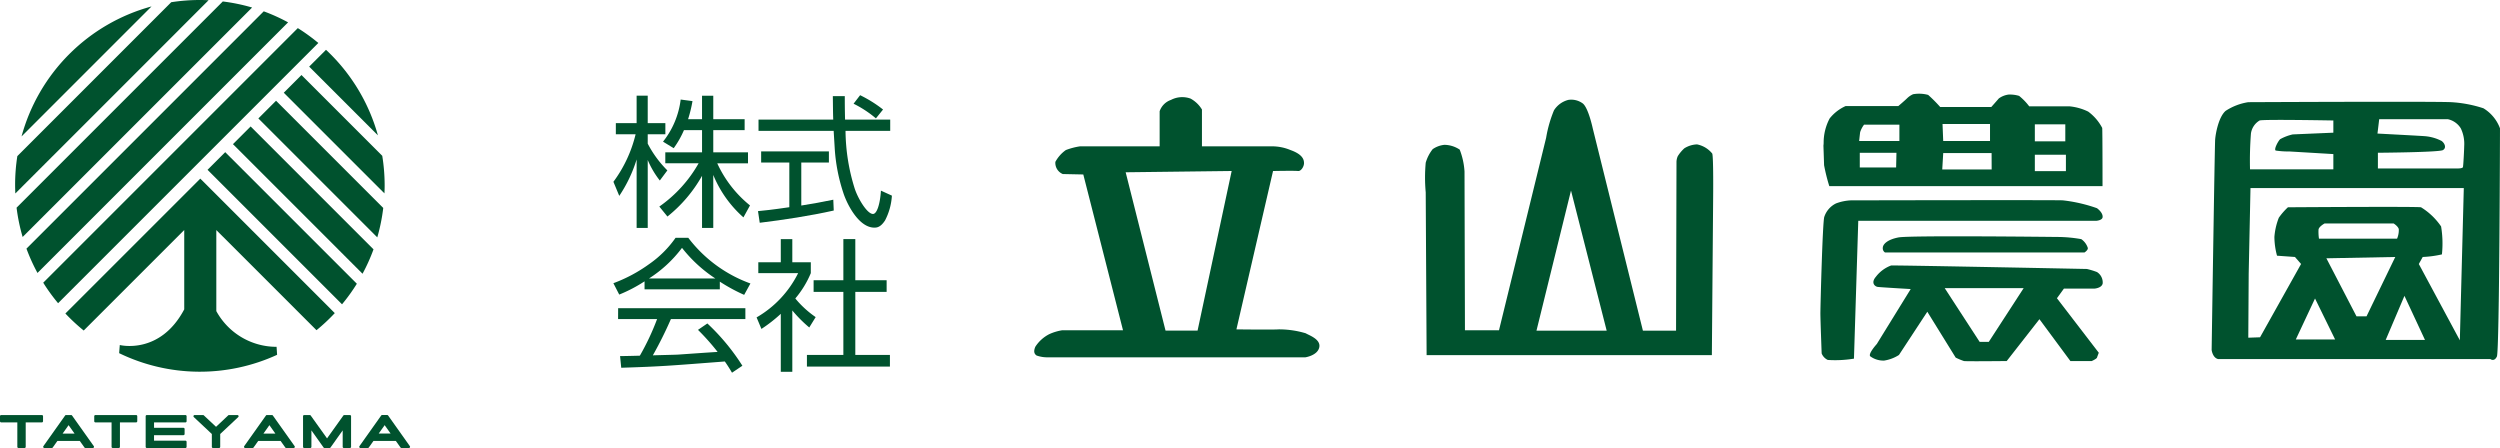
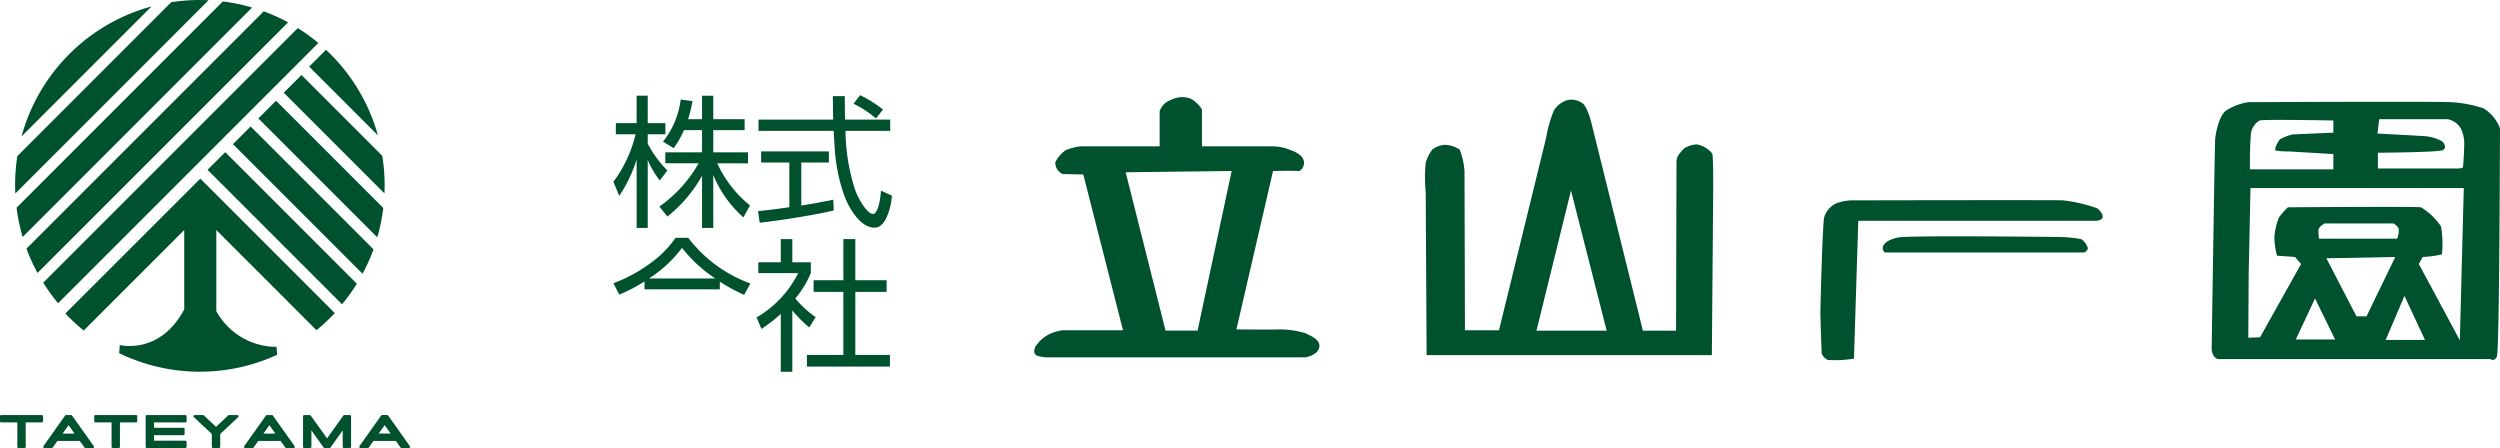
<svg xmlns="http://www.w3.org/2000/svg" width="279" height="50" viewBox="0 0 279 50">
  <g transform="translate(-33.695 -214.649)">
    <path d="M161.911,245.515a15.449,15.449,0,0,0,1.938-4.066v7.64h1.239v-7.577a9.937,9.937,0,0,0,1.348,2.288l.842-1.128a12.023,12.023,0,0,1-2.191-2.987v-1.049h1.969V237.4h-1.969v-3.066h-1.239V237.4h-2.319v1.237h2.206a14.64,14.64,0,0,1-2.477,5.307Z" transform="translate(-59.106 -9.006)" fill="#00522e" />
    <path d="M172.413,240.193a10.493,10.493,0,0,0,1.144-2.016h2.018v2.477h-4.1v1.225h3.717a14.711,14.711,0,0,1-4.384,4.828l.905,1.113a15.563,15.563,0,0,0,3.861-4.543v5.812h1.254V243.18a12.791,12.791,0,0,0,3.366,4.734l.733-1.333a12.937,12.937,0,0,1-3.654-4.7h3.431v-1.225h-3.876v-2.477h3.5v-1.223h-3.5v-2.621h-1.254v2.621h-1.557a15.011,15.011,0,0,0,.492-2.017l-1.319-.175a9.371,9.371,0,0,1-1.969,4.7Z" transform="translate(-63.532 -9.006)" fill="#00522e" />
    <path d="M214.486,235.878a14.089,14.089,0,0,0-2.558-1.6l-.731.951a12.251,12.251,0,0,1,2.494,1.637Z" transform="translate(-82.244 -9.006)" fill="#00522e" />
    <path d="M191.326,252.518l.193,1.3c2.636-.318,5.637-.778,8.26-1.366l-.05-1.208c-1.19.254-2.38.459-3.572.65v-4.8h3.081v-1.24h-7.561v1.24h3.145v4.987C192.821,252.376,191.98,252.456,191.326,252.518Z" transform="translate(-73.038 -14.308)" fill="#00522e" />
    <path d="M204.217,247.573c-.635,0-1.636-1.635-2.033-2.811a22,22,0,0,1-1.031-6.464h4.987v-1.257H201.1c-.03-1.4-.03-1.968-.03-2.62h-1.334c.015.937.015,1.858.045,2.62h-8.338V238.3h8.387c0,.062.014.237.112,1.874a19.6,19.6,0,0,0,.968,5.051c.4,1.239,1.715,3.875,3.463,3.875.285,0,.7-.047,1.192-.808a6.821,6.821,0,0,0,.762-2.764l-1.223-.557C205.012,246.446,204.663,247.573,204.217,247.573Z" transform="translate(-73.097 -9.047)" fill="#00522e" />
    <g transform="translate(102.15 241.186)">
      <path d="M169.614,263.66H168.2a11.8,11.8,0,0,1-2.954,2.939,16.7,16.7,0,0,1-3.988,2.13l.652,1.269a16.425,16.425,0,0,0,2.826-1.478v.89h8.4v-.856a19.481,19.481,0,0,0,2.716,1.476l.7-1.271A15.2,15.2,0,0,1,169.614,263.66ZM165.23,268.2a13.988,13.988,0,0,0,3.686-3.415,15.574,15.574,0,0,0,3.718,3.415Z" transform="translate(-161.259 -263.66)" fill="#00522e" />
    </g>
-     <path d="M162.233,279.384h4.353a27.725,27.725,0,0,1-1.922,4.083c-.493.018-1.906.048-2.209.048l.129,1.3c4.462-.143,5.161-.206,11.563-.7.364.523.557.843.8,1.254l1.158-.779a24.088,24.088,0,0,0-3.908-4.718l-1.047.715a25.675,25.675,0,0,1,2.191,2.463c-.635.031-3.748.253-4.447.3-.255.016-1.779.047-2.781.08a44.788,44.788,0,0,0,2.017-4.051h8.309v-1.207h-14.2Z" transform="translate(-59.56 -29.125)" fill="#00522e" />
    <path d="M197.625,272.543a11.037,11.037,0,0,1-2.271-2.08,10.755,10.755,0,0,0,1.73-2.829v-1.208h-2.065v-2.588h-1.286v2.588h-2.509v1.208h4.447a11.719,11.719,0,0,1-4.639,4.942l.54,1.286a15.947,15.947,0,0,0,2.161-1.686v6.468h1.286V271.8a14.7,14.7,0,0,0,1.892,1.9Z" transform="translate(-72.902 -22.505)" fill="#00522e" />
    <path d="M206.9,269.732h3.495v-1.3H206.9v-4.592h-1.333v4.592h-3.321v1.3h3.321v7.036H201.5v1.3h9.262v-1.3H206.9Z" transform="translate(-77.752 -22.509)" fill="#00522e" />
    <g transform="translate(149.12 225.49)">
      <g transform="translate(0 0)">
        <path d="M279.1,260.856a10.372,10.372,0,0,0-3.021-.439c-.677.052-4.718,0-4.718,0l4.087-17.672s2.434-.049,2.776,0,.68-.489.68-.878-.146-.975-1.508-1.461a5.327,5.327,0,0,0-2.044-.415h-7.839V235.88a3.377,3.377,0,0,0-1.266-1.215,2.716,2.716,0,0,0-2.189.144,2.036,2.036,0,0,0-1.266,1.267v3.918h-8.908a7.484,7.484,0,0,0-1.559.412,3.857,3.857,0,0,0-1.169,1.318,1.347,1.347,0,0,0,.828,1.359l2.288.048,4.431,17.383h-6.769a5.6,5.6,0,0,0-1.458.437,4.008,4.008,0,0,0-1.56,1.412c-.2.489-.146.776.147.974a3.611,3.611,0,0,0,1.27.2h28.721s1.365-.2,1.554-1.12S279.395,261.053,279.1,260.856Zm-12.075-.3H263.45L259,242.886l11.83-.143Z" transform="translate(-248.801 -234.501)" fill="#00522e" />
      </g>
    </g>
    <g transform="translate(192.712 225.769)">
      <g transform="translate(0 0)">
        <path d="M362.11,241.038a2.892,2.892,0,0,0-1.7-1.024,2.853,2.853,0,0,0-1.414.438,4.173,4.173,0,0,0-.733.879,1.665,1.665,0,0,0-.143.68l-.048,18.789h-3.7l-5.6-22.584s-.485-2.291-1.116-2.775a2.161,2.161,0,0,0-1.609-.392,2.66,2.66,0,0,0-1.6,1.166,13.961,13.961,0,0,0-.876,3.067l-5.259,21.473h-3.8l-.048-17.72a8.1,8.1,0,0,0-.537-2.438,3.153,3.153,0,0,0-1.7-.534,2.764,2.764,0,0,0-1.318.486,4.4,4.4,0,0,0-.775,1.511,18.176,18.176,0,0,0,0,3.309l.1,18.161h31.834L362.211,246S362.258,241.377,362.11,241.038ZM342.638,260.8h-.143l3.852-15.637,3.982,15.637Z" transform="translate(-330.041 -235.02)" fill="#00522e" />
      </g>
    </g>
    <g transform="translate(237.194 225.105)">
-       <path d="M444.045,237.767a5.33,5.33,0,0,0-1.569-1.826,6.077,6.077,0,0,0-2.045-.582H435.9a6.46,6.46,0,0,0-1.131-1.17,3.606,3.606,0,0,0-1.166-.147,2.357,2.357,0,0,0-1.1.437c-.182.22-.838.953-.838.953h-5.7a15.606,15.606,0,0,0-1.346-1.352,3.85,3.85,0,0,0-1.68-.075,2.259,2.259,0,0,0-.659.442c-.291.29-.987.876-.987.876h-5.878a4.763,4.763,0,0,0-1.786,1.383,5.742,5.742,0,0,0-.672,2.745c-.007.116-.012.216-.024.287l.073,2.189a20.4,20.4,0,0,0,.583,2.337H444.08S444.08,238.134,444.045,237.767Zm-23,4.414H416.99v-1.64h4.092Zm.365-2.956h-4.49s.073-.694.11-.984a2.8,2.8,0,0,1,.436-.839h3.945Zm10.114-1.9v1.9H426.3l-.076-1.9Zm.183,5.077h-5.515l.11-1.829H431.7Zm4.819-5.04h3.4v1.9h-3.4Zm3.468,5.224h-3.468v-1.826h3.468Z" transform="translate(-412.937 -233.945)" fill="#00522e" />
-     </g>
+       </g>
    <g transform="translate(243.814 241.022)">
      <path d="M447.41,263.708a15.422,15.422,0,0,0-2.723-.243s-16.41-.193-17.676.052-1.752.775-1.752,1.167a.547.547,0,0,0,.243.509h22.273s.416-.267.363-.509A1.9,1.9,0,0,0,447.41,263.708Z" transform="translate(-425.259 -263.393)" fill="#00522e" />
    </g>
    <g transform="translate(236.856 236.986)">
      <g transform="translate(0)">
        <path d="M443.168,256.686a17.105,17.105,0,0,0-3.8-.876c-.633-.049-23.221,0-23.221,0a5.345,5.345,0,0,0-2.1.342,2.56,2.56,0,0,0-1.31,1.5c-.194.538-.436,10.079-.436,10.761s.142,4.48.142,4.48a1.349,1.349,0,0,0,.684.728,12.913,12.913,0,0,0,2.921-.145l.481-15.385h26.585s.632-.05.681-.389S443.557,256.978,443.168,256.686Z" transform="translate(-412.307 -255.788)" fill="#00522e" />
      </g>
    </g>
    <g transform="translate(242.364 244.276)">
      <g transform="translate(0 0)">
-         <path d="M447.913,270.053a8.495,8.495,0,0,0-1.123-.342s-21.463-.432-21.854-.388a3.792,3.792,0,0,0-1.7,1.264c-.583.684-.1,1.077.2,1.123s3.69.241,3.69.241l-3.788,6.139s-.977,1.069-.733,1.361a2.468,2.468,0,0,0,1.559.482,4.254,4.254,0,0,0,1.652-.626l3.164-4.823,3.166,5.117a7.044,7.044,0,0,0,.922.384c.244.051,4.774,0,4.774,0l3.651-4.671,3.455,4.671h2.385s.538-.242.584-.384.2-.54.2-.54l-4.671-6.084.779-1.074h3.4s.83-.052.927-.582A1.371,1.371,0,0,0,447.913,270.053Zm-12.071,7.79h-1.023l-3.895-5.992h8.808Z" transform="translate(-422.561 -269.32)" fill="#00522e" />
-       </g>
+         </g>
    </g>
    <g transform="translate(280.516 226.007)">
      <path d="M524,236.176a14.112,14.112,0,0,0-3.6-.68c-1.952-.1-22.638,0-22.638,0a6.413,6.413,0,0,0-2.53.97c-.785.682-1.121,2.531-1.17,3.214s-.391,23.466-.391,23.466.1.876.729,1.02h30.381s.436.34.725-.292.345-25.459.345-25.459A4.412,4.412,0,0,0,524,236.176ZM498.056,239a2.01,2.01,0,0,1,.97-1.461c.395-.146,8.228,0,8.228,0V238.9l-4.528.193a5.261,5.261,0,0,0-1.412.535c-.243.244-.731,1.167-.484,1.268a9.3,9.3,0,0,0,1.508.1l4.916.292v1.7h-9.3A39.491,39.491,0,0,1,498.056,239Zm5.01,22.975,2.142-4.571,2.242,4.571ZM505.6,249.71c.051-.345.682-.682.682-.682h7.694s.484.29.581.631a2.45,2.45,0,0,1-.193,1.071H505.65A5.179,5.179,0,0,1,505.6,249.71Zm4.238,9.689-3.362-6.48,7.688-.148-3.21,6.627Zm3.259,2.628,2.091-4.917,2.291,4.917Zm8.373-3.847-.1,3.891-4.578-8.515.435-.785a11.686,11.686,0,0,0,2.144-.289,11.676,11.676,0,0,0-.092-3.117,7.388,7.388,0,0,0-2.241-2.139c-.537-.1-14.853,0-14.853,0a7.233,7.233,0,0,0-1.018,1.167,7.363,7.363,0,0,0-.492,2.142,8.13,8.13,0,0,0,.293,2.094l2,.142.684.782-4.578,8.181-1.312.047.045-7.155.2-9.542h23.805Zm.386-17.77c0,.338-.095,2.191-.141,2.334s-.49.147-.49.147h-9v-1.75s6.817-.048,7.252-.295.2-.775-.143-1.022a4.9,4.9,0,0,0-1.9-.536c-.631-.047-5.256-.29-5.256-.29l.193-1.606h7.645a2.255,2.255,0,0,1,1.46,1.024A3.991,3.991,0,0,1,521.856,240.411Z" transform="translate(-493.673 -235.451)" fill="#00522e" />
    </g>
    <path d="M44.333,251.188l29.041-29.041a20.663,20.663,0,0,0-2.288-1.659L42.674,248.9A20.667,20.667,0,0,0,44.333,251.188Z" transform="translate(-4.155 -2.702)" fill="#00522e" />
    <path d="M40.422,246.2l27.966-27.966a20.537,20.537,0,0,0-2.716-1.231L39.191,243.486A20.468,20.468,0,0,0,40.422,246.2Z" transform="translate(-2.543 -1.09)" fill="#00522e" />
    <path d="M37.816,241.237,63.423,215.63a20.491,20.491,0,0,0-3.27-.677L37.139,237.967A20.432,20.432,0,0,0,37.816,241.237Z" transform="translate(-1.594 -0.141)" fill="#00522e" />
    <path d="M58.426,214.673c-.322-.015-.646-.024-.972-.024a20.792,20.792,0,0,0-3.2.248L37.083,232.07a20.8,20.8,0,0,0-.248,3.2c0,.326.01.65.024.971Z" transform="translate(-1.453)" fill="#00522e" />
    <path d="M38.17,230.493l14.509-14.509A20.652,20.652,0,0,0,38.17,230.493Z" transform="translate(-2.071 -0.618)" fill="#00522e" />
    <path d="M75.3,268.227a20.749,20.749,0,0,0,2.04-1.907L62.332,251.312l-.075.075,0,0L47.275,266.364a20.831,20.831,0,0,0,2.046,1.9L60.54,257.047V265.9c-2.71,5.118-7.193,3.981-7.193,3.981l-.071.909a20.634,20.634,0,0,0,17.627.183l-.059-.891a7.647,7.647,0,0,1-6.724-3.986v-9.045Z" transform="translate(-6.284 -16.728)" fill="#00522e" />
    <path d="M76.805,247.9l15.01,15.01a20.615,20.615,0,0,0,1.653-2.295L78.779,245.931Z" transform="translate(-19.949 -14.301)" fill="#00522e" />
    <path d="M82.084,242.626l14.463,14.463a20.55,20.55,0,0,0,1.224-2.723L84.058,240.652Z" transform="translate(-22.392 -11.89)" fill="#00522e" />
    <path d="M101.3,247.339,89.337,235.373l-1.974,1.974,13.272,13.272A20.534,20.534,0,0,0,101.3,247.339Z" transform="translate(-24.835 -9.48)" fill="#00522e" />
    <path d="M92.642,232.068,103.877,243.3c.013-.294.023-.589.023-.886a20.758,20.758,0,0,0-.267-3.306l-9.017-9.017Z" transform="translate(-27.278 -7.07)" fill="#00522e" />
    <path d="M105.591,234.541a20.6,20.6,0,0,0-5.793-9.546l-1.877,1.877Z" transform="translate(-29.721 -4.788)" fill="#00522e" />
    <g transform="translate(33.695 260.967)">
      <path d="M38.363,300.232H33.829a.134.134,0,0,0-.134.134v.554a.135.135,0,0,0,.134.134h1.8v2.724a.134.134,0,0,0,.134.134h.667a.134.134,0,0,0,.134-.134v-2.724h1.8a.135.135,0,0,0,.134-.134v-.554A.134.134,0,0,0,38.363,300.232Z" transform="translate(-33.695 -300.232)" fill="#00522e" />
      <path d="M45.89,300.288a.134.134,0,0,0-.11-.056h-.556a.134.134,0,0,0-.11.056L42.694,303.7a.134.134,0,0,0,.11.212h.82a.134.134,0,0,0,.11-.056l.52-.733h2.5l.52.733a.135.135,0,0,0,.11.056h.82a.134.134,0,0,0,.11-.212Zm.278,2.013H44.837l.666-.939Z" transform="translate(-37.848 -300.232)" fill="#00522e" />
      <path d="M57.929,300.232H53.4a.134.134,0,0,0-.134.134v.554a.135.135,0,0,0,.134.134h1.8v2.724a.134.134,0,0,0,.134.134H56a.134.134,0,0,0,.134-.134v-2.724h1.8a.135.135,0,0,0,.134-.134v-.554A.134.134,0,0,0,57.929,300.232Z" transform="translate(-42.749 -300.232)" fill="#00522e" />
      <path d="M68.389,300.232h-4.3a.134.134,0,0,0-.134.134v3.413a.134.134,0,0,0,.134.134h4.3a.134.134,0,0,0,.134-.134v-.554a.134.134,0,0,0-.134-.134h-3.5v-.612h3.278a.134.134,0,0,0,.134-.134v-.554a.134.134,0,0,0-.134-.134H64.89v-.6h3.5a.135.135,0,0,0,.134-.134v-.554A.134.134,0,0,0,68.389,300.232Z" transform="translate(-47.699 -300.232)" fill="#00522e" />
      <path d="M78.781,300.232h-.929a.134.134,0,0,0-.092.036L76.4,301.547l-1.364-1.279a.134.134,0,0,0-.092-.036h-.929a.134.134,0,0,0-.092.232l2.008,1.884v1.432a.134.134,0,0,0,.134.134h.667a.134.134,0,0,0,.134-.134v-1.432l2.008-1.884a.134.134,0,0,0-.092-.232Z" transform="translate(-52.29 -300.232)" fill="#00522e" />
      <path d="M87.605,300.288a.134.134,0,0,0-.11-.056H86.94a.134.134,0,0,0-.11.056L84.409,303.7a.134.134,0,0,0,.11.212h.82a.135.135,0,0,0,.11-.056l.52-.733h2.5l.52.733a.134.134,0,0,0,.11.056h.82a.134.134,0,0,0,.11-.212Zm.278,2.013H86.552l.666-.939Z" transform="translate(-57.152 -300.232)" fill="#00522e" />
      <path d="M101.868,300.232h-.617a.135.135,0,0,0-.109.056l-1.82,2.547L97.5,300.288a.134.134,0,0,0-.109-.056h-.614a.134.134,0,0,0-.134.134v3.413a.134.134,0,0,0,.134.134h.667a.134.134,0,0,0,.134-.134v-1.836l1.358,1.914a.135.135,0,0,0,.11.056H99.6a.134.134,0,0,0,.11-.056l1.358-1.914v1.836a.134.134,0,0,0,.134.134h.667a.134.134,0,0,0,.134-.134v-3.413A.134.134,0,0,0,101.868,300.232Z" transform="translate(-62.824 -300.232)" fill="#00522e" />
      <path d="M113.966,303.7l-2.421-3.414a.134.134,0,0,0-.11-.056h-.556a.134.134,0,0,0-.11.056l-2.422,3.414a.134.134,0,0,0,.11.212h.82a.135.135,0,0,0,.11-.056l.52-.733h2.5l.52.733a.135.135,0,0,0,.11.056h.82a.134.134,0,0,0,.11-.212Zm-2.143-1.4h-1.332l.666-.939Z" transform="translate(-68.229 -300.232)" fill="#00522e" />
    </g>
  </g>
</svg>